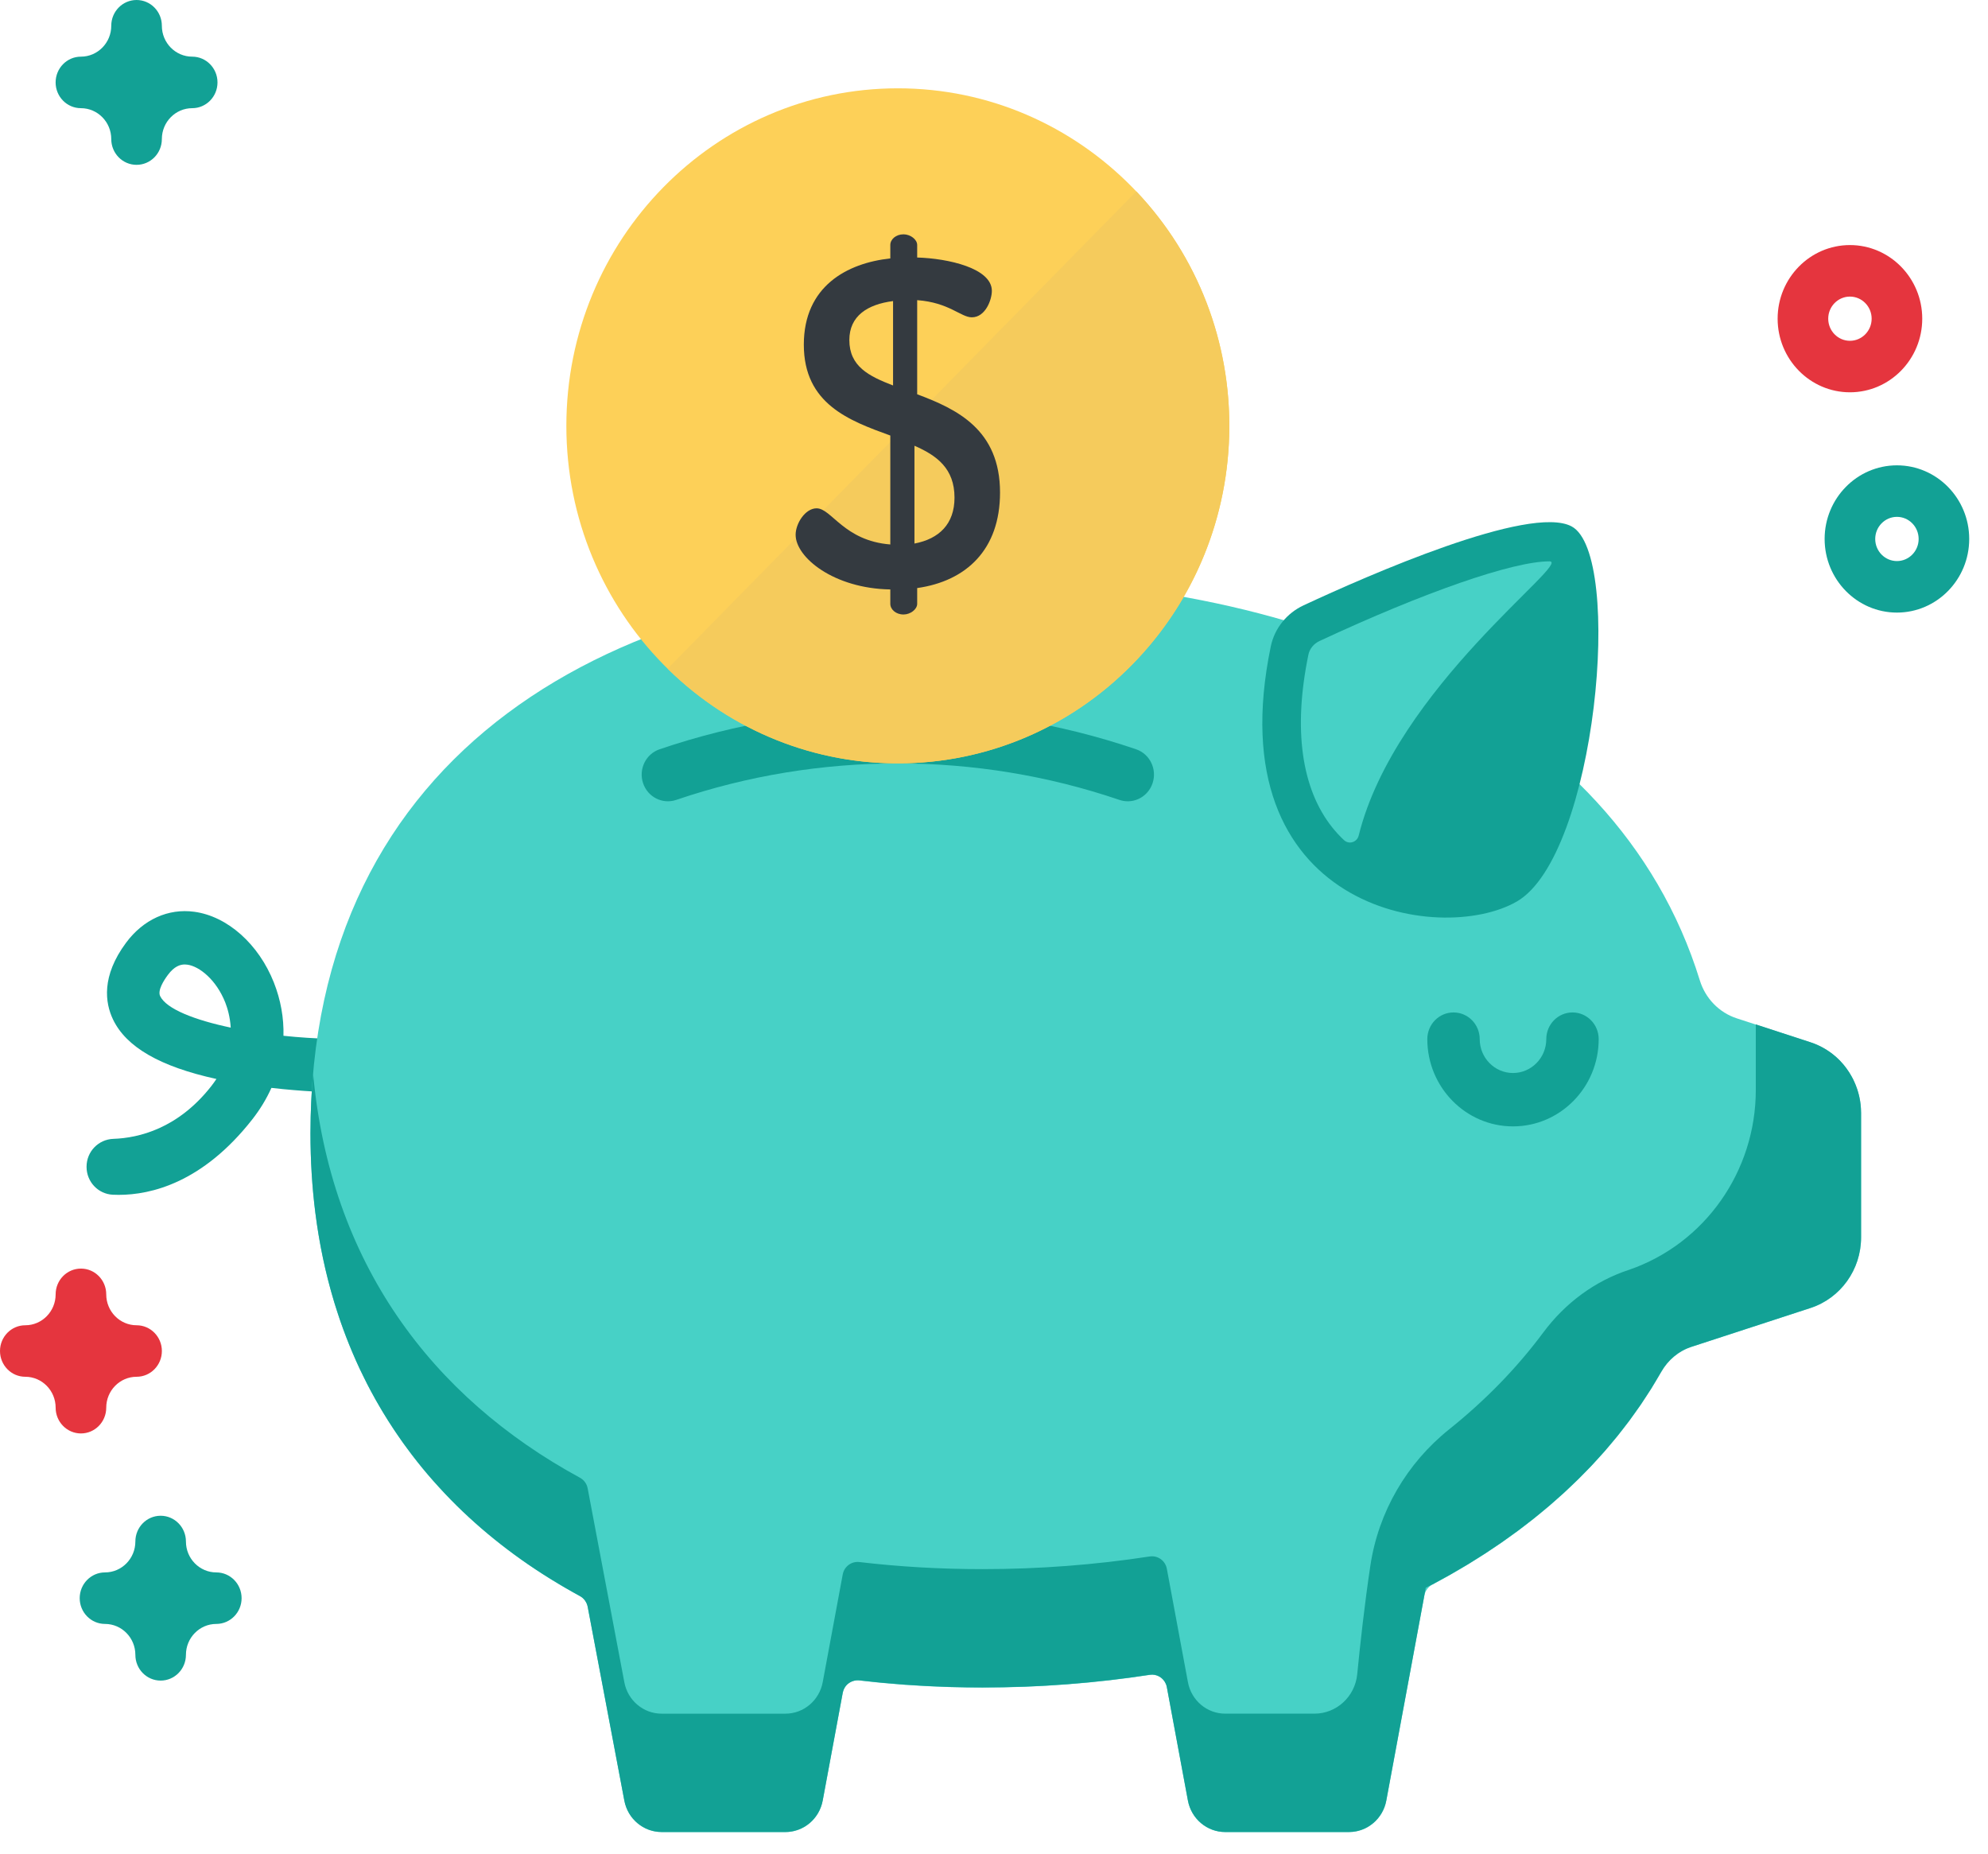
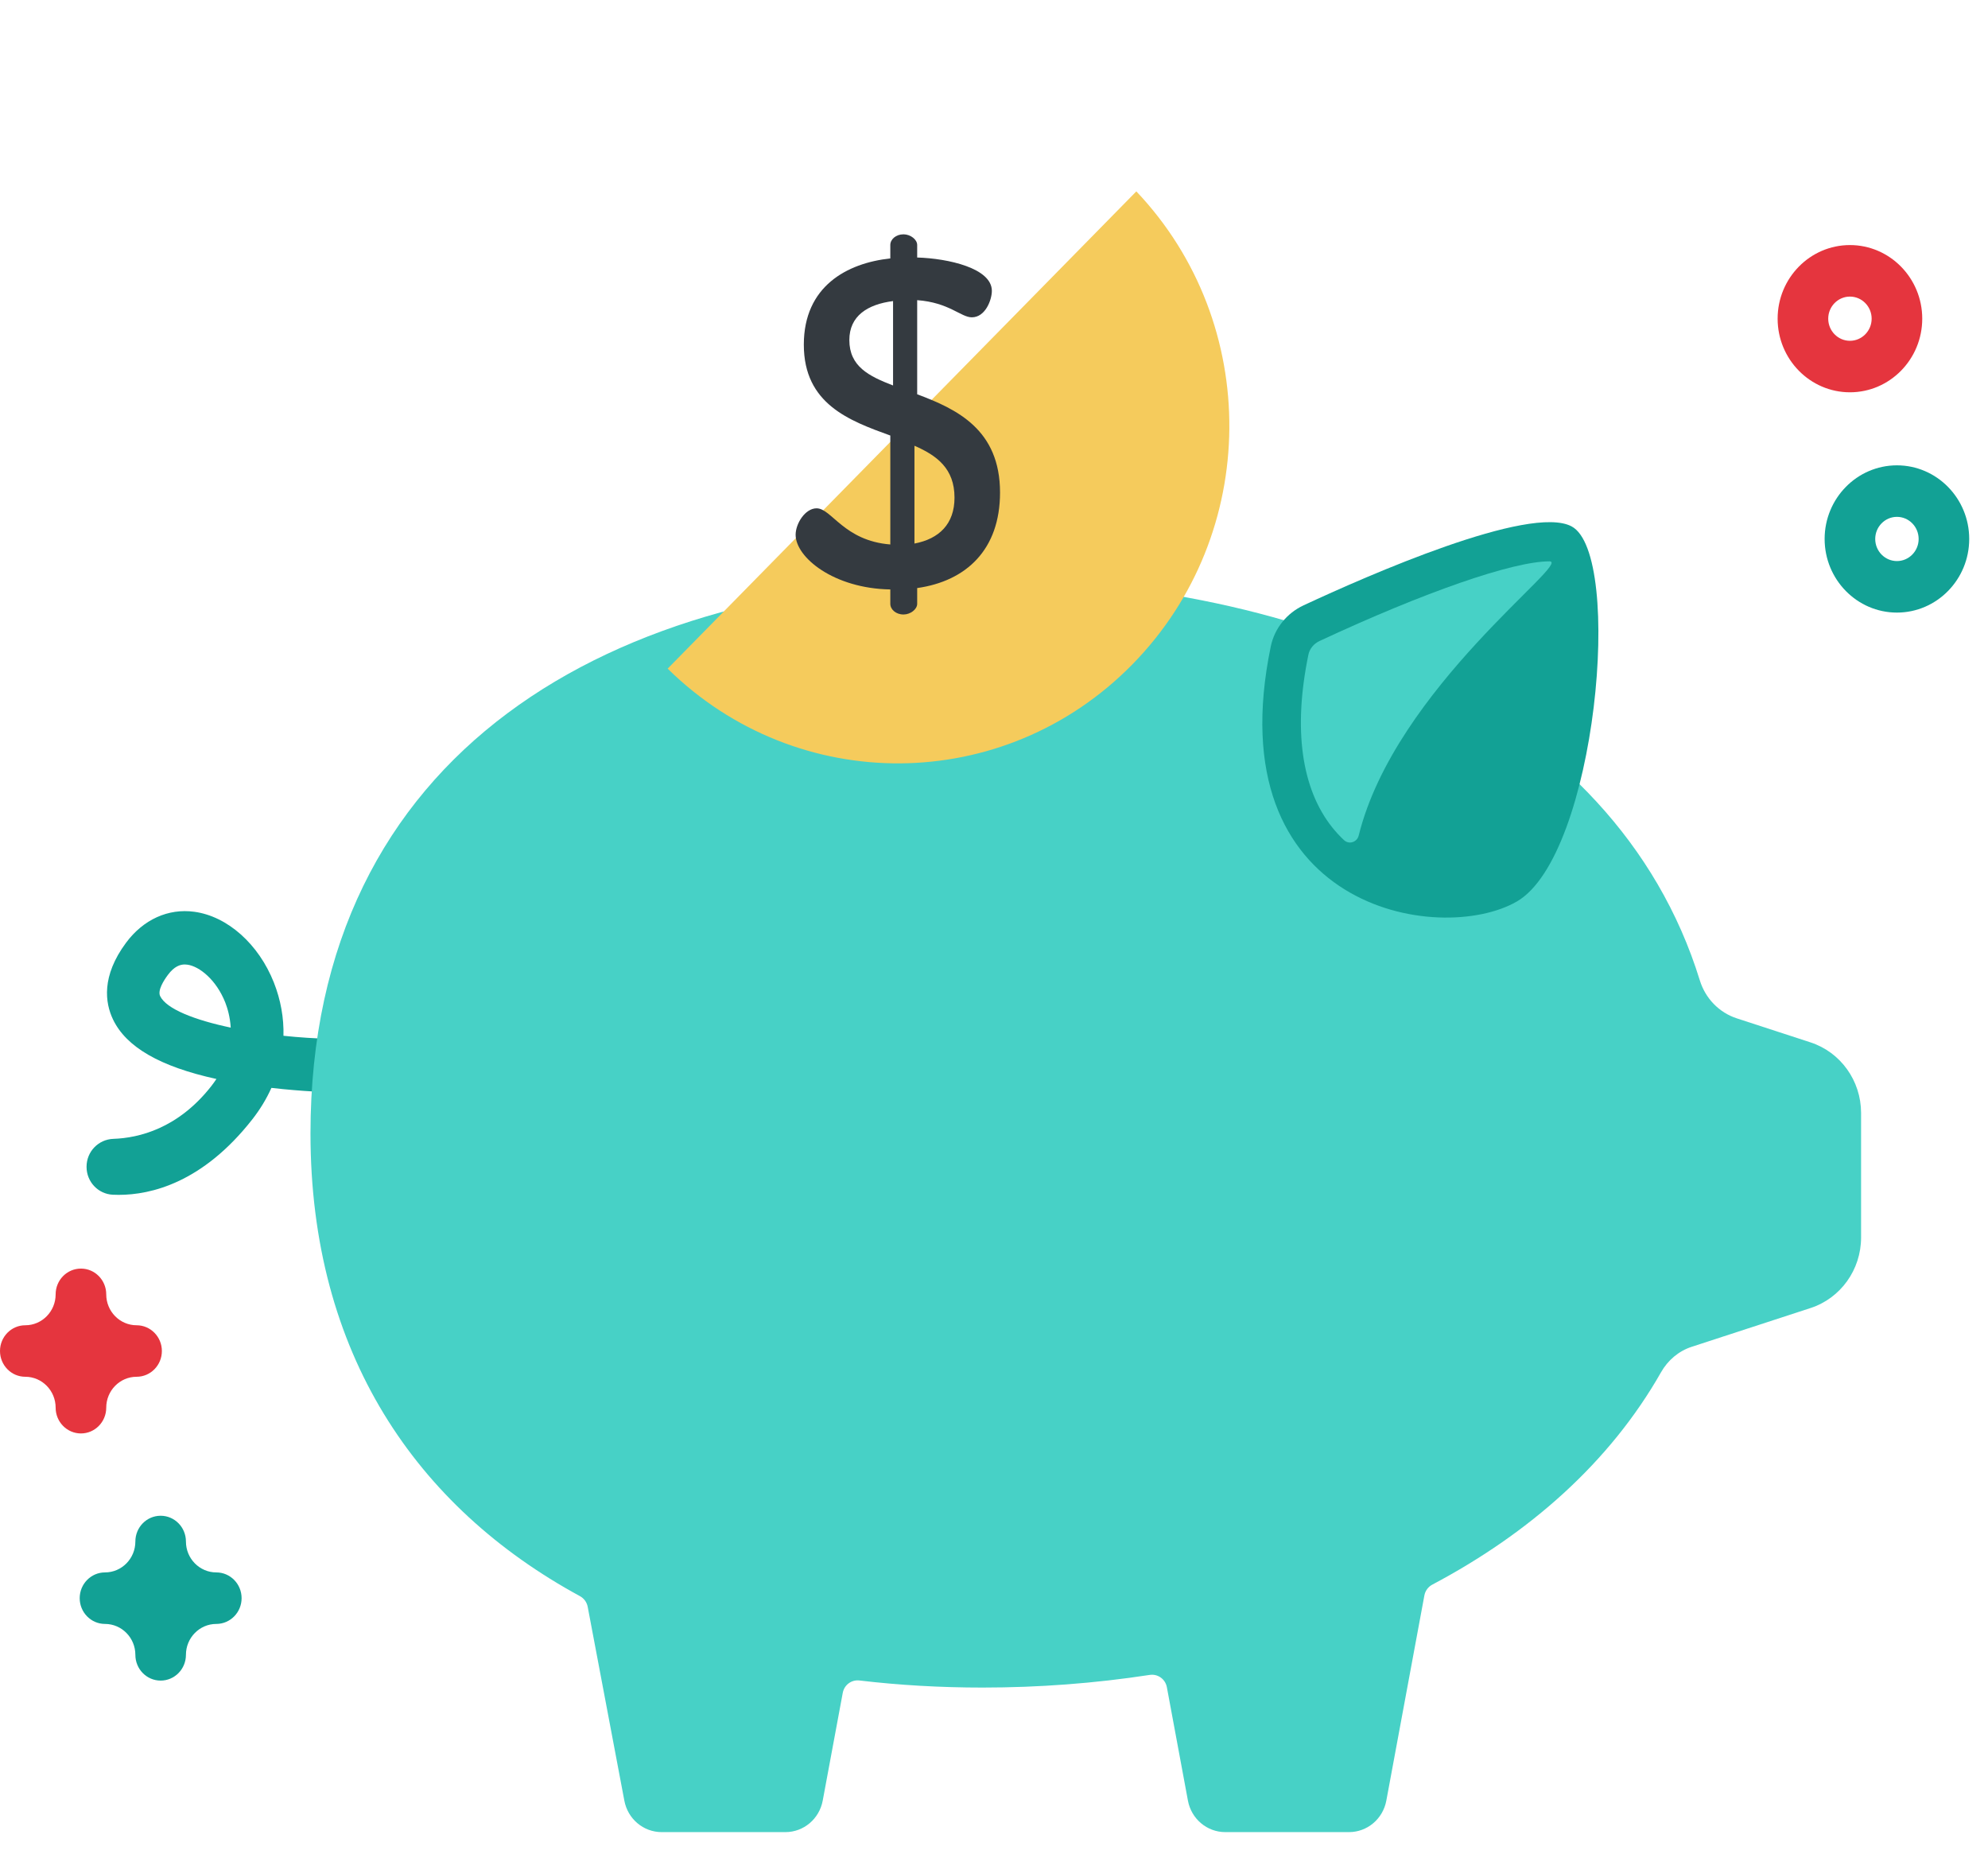
<svg xmlns="http://www.w3.org/2000/svg" width="89" height="83" viewBox="0 0 89 83" fill="none">
  <path d="M5.316 53.481C5.225 53.481 5.137 53.479 5.052 53.475C4.395 53.445 3.875 52.898 3.875 52.228V52.222C3.875 51.542 4.409 50.997 5.076 50.974C6.216 50.935 7.97 50.514 9.46 48.613C9.543 48.506 9.619 48.4 9.689 48.294C7.168 47.743 5.649 46.866 5.058 45.627C4.708 44.892 4.526 43.7 5.645 42.194C6.417 41.156 7.53 40.651 8.698 40.81C10.182 41.011 11.58 42.255 12.261 43.977C12.569 44.758 12.711 45.563 12.69 46.361C13.397 46.435 14.116 46.482 14.811 46.498C15.452 46.512 16 47.024 16.008 47.677C16.016 48.355 15.477 48.897 14.812 48.888C14.751 48.886 13.617 48.862 12.151 48.693C11.931 49.182 11.646 49.654 11.295 50.102C9.072 52.94 6.758 53.481 5.316 53.481ZM8.27 43.169C8.069 43.169 7.804 43.248 7.516 43.636C7.334 43.88 7.048 44.328 7.169 44.583C7.443 45.158 8.705 45.653 10.329 45.995C10.3 45.503 10.178 45.108 10.084 44.869C9.683 43.856 8.927 43.251 8.388 43.178C8.352 43.173 8.312 43.169 8.27 43.169Z" fill="#12A195" />
  <path d="M81.054 46.656L77.752 45.58C76.961 45.322 76.348 44.687 76.099 43.881C72.299 31.579 58.189 25.93 43.986 25.93C27.37 25.93 13.9 33.66 13.9 50.732C13.9 60.571 18.64 67.463 25.963 71.442C26.143 71.54 26.271 71.714 26.31 71.918L27.951 80.595C28.103 81.412 28.804 82.004 29.621 82.004H35.162C35.979 82.004 36.68 81.412 36.832 80.595L37.729 75.771C37.795 75.415 38.121 75.175 38.474 75.217C40.261 75.428 42.104 75.534 43.986 75.534C46.503 75.534 49.016 75.345 51.47 74.968C51.831 74.912 52.171 75.153 52.239 75.518L53.182 80.595C53.334 81.412 54.036 82.004 54.853 82.004H60.393C61.211 82.004 61.912 81.412 62.064 80.595L63.768 71.408C63.807 71.201 63.938 71.024 64.122 70.927C68.471 68.625 72.068 65.458 74.363 61.42C74.669 60.882 75.152 60.472 75.734 60.282L81.054 58.547C82.403 58.108 83.318 56.831 83.318 55.389V49.815C83.317 48.373 82.402 47.096 81.054 46.656Z" fill="#47D1C6" />
-   <path d="M82.902 48.194C82.758 47.931 82.582 47.69 82.375 47.476C82.371 47.472 82.367 47.467 82.362 47.462C82.004 47.097 81.559 46.815 81.053 46.65L78.605 45.852V48.783C78.605 52.426 76.326 55.663 72.938 56.833C71.397 57.335 70.065 58.329 69.089 59.643C67.894 61.251 66.474 62.697 64.873 63.979C62.986 65.491 61.714 67.656 61.35 70.072C61.09 71.796 60.889 73.634 60.761 74.937C60.663 75.939 59.835 76.702 58.846 76.702H54.852C54.035 76.702 53.334 76.111 53.182 75.293L52.238 70.217C52.17 69.852 51.83 69.611 51.47 69.666C49.016 70.044 46.502 70.233 43.986 70.233C42.103 70.233 40.261 70.127 38.474 69.916C38.12 69.874 37.795 70.114 37.728 70.47L36.832 75.293C36.68 76.111 35.978 76.703 35.161 76.703H29.621C28.804 76.703 28.102 76.111 27.95 75.293L26.309 66.617C26.271 66.413 26.143 66.239 25.962 66.141C19.308 62.524 14.787 56.503 14.017 48.051C14.017 48.051 14.017 48.051 14.017 48.052C13.999 48.259 13.982 48.468 13.968 48.678C13.968 48.682 13.968 48.687 13.968 48.691C13.966 48.712 13.965 48.733 13.964 48.753C13.951 48.942 13.941 49.133 13.932 49.324C13.928 49.404 13.926 49.484 13.923 49.564C13.917 49.71 13.912 49.856 13.908 50.004C13.903 50.243 13.899 50.483 13.899 50.726C13.899 51.956 13.973 53.14 14.117 54.278C14.293 55.672 14.576 56.996 14.954 58.252C14.975 58.321 14.996 58.389 15.017 58.457C15.07 58.626 15.125 58.794 15.181 58.962C15.204 59.029 15.226 59.096 15.249 59.162C15.405 59.609 15.573 60.047 15.754 60.476C15.773 60.522 15.792 60.567 15.812 60.612C15.901 60.82 15.992 61.026 16.087 61.229C16.103 61.262 16.119 61.295 16.135 61.329C16.224 61.516 16.315 61.701 16.409 61.886C16.425 61.917 16.441 61.949 16.457 61.981C16.559 62.178 16.664 62.374 16.772 62.567C16.795 62.609 16.819 62.651 16.842 62.693C17.191 63.31 17.568 63.904 17.972 64.476C18.011 64.531 18.05 64.585 18.089 64.639C18.187 64.775 18.287 64.91 18.388 65.044C18.428 65.096 18.468 65.149 18.508 65.201C18.645 65.378 18.783 65.554 18.925 65.727C18.927 65.728 18.928 65.73 18.929 65.731C19.071 65.904 19.217 66.073 19.365 66.242C19.41 66.293 19.455 66.343 19.5 66.393C19.61 66.517 19.722 66.639 19.835 66.759C19.881 66.808 19.926 66.857 19.972 66.905C20.127 67.067 20.283 67.228 20.443 67.385C20.444 67.386 20.444 67.386 20.444 67.387C20.622 67.562 20.804 67.735 20.988 67.905C21.357 68.245 21.737 68.573 22.13 68.89C22.522 69.207 22.926 69.513 23.341 69.807C23.549 69.955 23.759 70.099 23.973 70.24C24.165 70.368 24.359 70.492 24.556 70.615C24.612 70.65 24.669 70.685 24.726 70.72C24.874 70.811 25.023 70.9 25.173 70.989C25.233 71.023 25.292 71.059 25.352 71.093C25.553 71.21 25.756 71.325 25.962 71.437C26.007 71.461 26.049 71.49 26.087 71.524C26.121 71.554 26.151 71.588 26.179 71.624C26.187 71.634 26.194 71.645 26.201 71.657C26.22 71.684 26.237 71.713 26.252 71.744C26.257 71.756 26.263 71.768 26.268 71.781C26.286 71.823 26.3 71.867 26.309 71.913L27.95 80.589C27.969 80.691 27.996 80.79 28.032 80.884C28.049 80.931 28.069 80.977 28.09 81.022C28.112 81.067 28.135 81.111 28.16 81.154C28.185 81.197 28.212 81.238 28.24 81.278C28.269 81.318 28.299 81.357 28.33 81.394C28.366 81.437 28.404 81.477 28.444 81.516C28.456 81.528 28.47 81.539 28.482 81.551C28.511 81.577 28.54 81.602 28.57 81.626C28.585 81.639 28.601 81.651 28.616 81.662C28.647 81.685 28.679 81.707 28.712 81.728C28.726 81.738 28.741 81.747 28.756 81.756C28.802 81.785 28.851 81.811 28.901 81.835C28.901 81.835 28.902 81.836 28.903 81.836C28.953 81.86 29.004 81.88 29.056 81.899C29.073 81.905 29.089 81.91 29.106 81.915C29.143 81.927 29.181 81.938 29.219 81.948C29.238 81.952 29.258 81.957 29.277 81.961C29.316 81.969 29.355 81.975 29.394 81.981C29.412 81.983 29.43 81.986 29.448 81.988C29.504 81.994 29.562 81.998 29.62 81.998C29.62 81.998 29.62 81.998 29.621 81.998H35.161C35.416 81.998 35.66 81.94 35.88 81.835C35.968 81.794 36.052 81.745 36.13 81.689C36.21 81.633 36.284 81.57 36.353 81.501C36.456 81.398 36.546 81.281 36.621 81.154C36.721 80.983 36.793 80.793 36.831 80.589L37.728 75.765V75.765C37.736 75.725 37.748 75.687 37.761 75.65C37.765 75.639 37.77 75.629 37.775 75.618C37.786 75.591 37.799 75.566 37.813 75.541C37.819 75.531 37.824 75.522 37.831 75.512C37.852 75.48 37.874 75.45 37.9 75.422C37.969 75.348 38.056 75.292 38.151 75.255C38.16 75.251 38.169 75.248 38.178 75.245C38.201 75.237 38.224 75.23 38.248 75.225C38.266 75.221 38.284 75.218 38.303 75.215C38.32 75.213 38.338 75.21 38.356 75.209C38.395 75.206 38.434 75.206 38.474 75.211C38.771 75.246 39.071 75.277 39.372 75.307C39.447 75.314 39.523 75.321 39.598 75.328C39.899 75.356 40.201 75.382 40.504 75.404C40.506 75.404 40.507 75.404 40.508 75.404C40.812 75.426 41.117 75.444 41.423 75.46C41.501 75.465 41.578 75.468 41.655 75.472C41.963 75.487 42.271 75.5 42.581 75.509C43.046 75.522 43.515 75.528 43.985 75.528C44.614 75.528 45.243 75.517 45.871 75.493C46.193 75.481 46.514 75.466 46.835 75.447C46.867 75.445 46.9 75.443 46.933 75.441C47.224 75.424 47.515 75.404 47.806 75.382C47.813 75.382 47.819 75.381 47.826 75.38C48.464 75.331 49.099 75.269 49.731 75.196C49.733 75.195 49.735 75.195 49.737 75.195C50.026 75.161 50.315 75.125 50.602 75.086C50.742 75.067 50.88 75.046 51.019 75.026C51.172 75.004 51.325 74.984 51.477 74.96C51.786 74.913 52.077 75.09 52.194 75.371C52.196 75.375 52.198 75.378 52.2 75.382C52.216 75.423 52.229 75.467 52.237 75.512L52.709 78.051L53.181 80.589C53.333 81.406 54.035 81.998 54.852 81.998H60.392C60.392 81.998 60.393 81.998 60.393 81.998C60.451 81.998 60.508 81.994 60.565 81.988C60.583 81.986 60.601 81.983 60.619 81.981C60.658 81.975 60.697 81.969 60.736 81.961C60.755 81.957 60.775 81.952 60.794 81.948C60.832 81.938 60.87 81.927 60.907 81.915C60.923 81.91 60.94 81.905 60.956 81.899C61.009 81.88 61.06 81.859 61.11 81.836C61.111 81.836 61.111 81.835 61.111 81.835C61.161 81.812 61.21 81.785 61.257 81.756C61.272 81.747 61.286 81.738 61.301 81.728C61.333 81.707 61.365 81.685 61.396 81.662C61.412 81.651 61.427 81.639 61.442 81.627C61.472 81.603 61.501 81.577 61.53 81.551C61.543 81.539 61.556 81.528 61.569 81.516C61.608 81.477 61.646 81.437 61.682 81.395C61.696 81.378 61.709 81.36 61.722 81.343C61.769 81.283 61.813 81.221 61.852 81.154C61.902 81.069 61.945 80.979 61.981 80.884C62.016 80.79 62.043 80.691 62.062 80.589L62.436 78.576L62.824 76.484L63.068 75.172L63.767 71.403L63.829 71.065C63.944 71.007 63.99 70.983 64.105 70.925C64.109 70.927 64.112 70.926 64.115 70.925C64.117 70.924 64.118 70.922 64.12 70.921C64.253 70.851 64.383 70.777 64.514 70.705C64.652 70.63 64.791 70.556 64.927 70.479C65.045 70.412 65.159 70.343 65.276 70.274C65.423 70.189 65.571 70.104 65.716 70.017C65.835 69.944 65.951 69.869 66.069 69.795C66.207 69.708 66.348 69.623 66.485 69.534C66.608 69.454 66.727 69.371 66.848 69.29C66.977 69.204 67.107 69.119 67.234 69.031C67.354 68.948 67.47 68.861 67.588 68.776C67.713 68.687 67.84 68.599 67.963 68.508C68.077 68.422 68.188 68.334 68.301 68.248C68.424 68.153 68.549 68.06 68.669 67.964C68.779 67.877 68.885 67.786 68.993 67.698C69.113 67.598 69.235 67.501 69.353 67.4C69.462 67.307 69.567 67.211 69.674 67.116C69.788 67.016 69.903 66.917 70.014 66.815C70.118 66.72 70.218 66.622 70.32 66.525C70.431 66.42 70.543 66.317 70.651 66.21C70.751 66.113 70.845 66.012 70.942 65.913C71.05 65.804 71.159 65.697 71.263 65.585C71.359 65.484 71.45 65.38 71.544 65.277C71.646 65.165 71.75 65.054 71.85 64.94C71.941 64.836 72.028 64.728 72.116 64.623C72.214 64.507 72.314 64.392 72.409 64.274C72.496 64.166 72.578 64.056 72.663 63.947C72.756 63.827 72.851 63.709 72.942 63.587C73.025 63.476 73.103 63.361 73.184 63.247C73.272 63.125 73.361 63.005 73.446 62.881C73.525 62.765 73.599 62.646 73.676 62.528C73.758 62.403 73.842 62.28 73.921 62.154C74.019 61.996 74.109 61.833 74.207 61.676C74.266 61.583 74.32 61.487 74.375 61.392C74.674 60.867 75.146 60.468 75.713 60.283L75.733 60.277H75.733L78.447 59.392L81.053 58.542C82.401 58.102 83.317 56.825 83.317 55.384V49.809C83.317 49.316 83.208 48.844 83.013 48.417C82.979 48.34 82.942 48.266 82.902 48.194Z" fill="#12A195" />
  <path d="M56.891 28.934C57.06 28.119 57.613 27.442 58.356 27.096C61.212 25.765 68.487 22.563 70.358 23.561C72.7 24.81 71.473 38.294 67.904 40.352C64.457 42.34 54.453 40.713 56.891 28.934Z" fill="#12A195" />
-   <path d="M67.735 50.416C65.62 50.416 63.899 48.664 63.899 46.511C63.899 45.851 64.424 45.316 65.072 45.316C65.72 45.316 66.245 45.851 66.245 46.511C66.245 47.347 66.913 48.027 67.735 48.027C68.556 48.027 69.225 47.347 69.225 46.511C69.225 45.851 69.75 45.316 70.398 45.316C71.046 45.316 71.571 45.851 71.571 46.511C71.571 48.664 69.85 50.416 67.735 50.416Z" fill="#12A195" />
-   <path d="M50.489 35.865C50.365 35.865 50.24 35.845 50.116 35.803C43.718 33.625 36.671 33.625 30.273 35.803C29.658 36.012 28.993 35.674 28.788 35.049C28.582 34.423 28.914 33.746 29.529 33.537C36.407 31.196 43.982 31.196 50.861 33.537C51.475 33.746 51.807 34.423 51.601 35.049C51.437 35.549 50.979 35.865 50.489 35.865Z" fill="#12A195" />
-   <path d="M40.195 34.169C48.39 34.169 55.034 27.405 55.034 19.061C55.034 10.717 48.39 3.953 40.195 3.953C31.999 3.953 25.355 10.717 25.355 19.061C25.355 27.405 31.999 34.169 40.195 34.169Z" fill="#FDD058" />
  <path d="M69.366 25.125C67.738 25.125 63.794 26.491 59.074 28.691C58.816 28.811 58.63 29.038 58.577 29.297C57.889 32.62 58.257 35.295 59.641 37.032C59.803 37.235 59.98 37.426 60.171 37.605C60.394 37.813 60.753 37.697 60.827 37.398C62.467 30.784 70.428 25.125 69.366 25.125Z" fill="#47D1C6" />
  <path d="M50.872 8.566L29.89 29.928C35.698 35.642 44.956 35.581 50.69 29.743C56.424 23.906 56.484 14.48 50.872 8.566Z" fill="#F5CB5C" />
  <path d="M39.858 26.383C37.331 26.342 35.619 24.951 35.619 23.935C35.619 23.436 36.047 22.752 36.557 22.752C37.229 22.752 37.779 24.204 39.858 24.37V19.494C38.024 18.83 35.986 18.083 35.986 15.427C35.986 12.812 37.922 11.775 39.858 11.567V10.966C39.858 10.716 40.103 10.488 40.45 10.488C40.755 10.488 41.061 10.716 41.061 10.966V11.526C42.447 11.567 44.404 12.003 44.404 13.02C44.404 13.414 44.118 14.203 43.507 14.203C43.018 14.203 42.488 13.539 41.061 13.435V17.647C42.834 18.311 44.77 19.224 44.77 22.046C44.77 24.599 43.262 26.009 41.061 26.321V27.026C41.061 27.275 40.755 27.504 40.45 27.504C40.103 27.504 39.858 27.275 39.858 27.026V26.383ZM39.981 17.253V13.476C38.839 13.622 38.024 14.14 38.024 15.22C38.024 16.402 38.901 16.838 39.981 17.253ZM40.939 19.951V24.329C42.039 24.121 42.732 23.457 42.732 22.274C42.732 20.967 41.937 20.386 40.939 19.951Z" fill="#343A40" />
  <path d="M82.819 17.559C81.034 17.559 79.582 16.081 79.582 14.264C79.582 12.447 81.034 10.969 82.819 10.969C84.604 10.969 86.056 12.447 86.056 14.264C86.056 16.081 84.604 17.559 82.819 17.559ZM82.819 13.275C82.283 13.275 81.847 13.719 81.847 14.264C81.847 14.81 82.283 15.254 82.819 15.254C83.355 15.254 83.791 14.81 83.791 14.264C83.791 13.719 83.355 13.275 82.819 13.275Z" fill="#E5353E" />
  <path d="M84.923 27.419C83.138 27.419 81.686 25.941 81.686 24.123C81.686 22.306 83.138 20.828 84.923 20.828C86.707 20.828 88.159 22.306 88.159 24.123C88.159 25.941 86.707 27.419 84.923 27.419ZM84.923 23.134C84.387 23.134 83.951 23.578 83.951 24.124C83.951 24.669 84.387 25.113 84.923 25.113C85.459 25.113 85.895 24.669 85.895 24.124C85.895 23.578 85.459 23.134 84.923 23.134Z" fill="#12A195" />
-   <path d="M6.113 7.378C5.488 7.378 4.981 6.862 4.981 6.225C4.981 5.463 4.372 4.842 3.622 4.842C2.997 4.842 2.49 4.326 2.49 3.689C2.49 3.053 2.997 2.536 3.622 2.536C4.372 2.536 4.981 1.916 4.981 1.153C4.981 0.516 5.488 0 6.113 0C6.739 0 7.246 0.516 7.246 1.153C7.246 1.916 7.855 2.536 8.605 2.536C9.23 2.536 9.737 3.053 9.737 3.689C9.737 4.326 9.23 4.842 8.605 4.842C7.855 4.842 7.246 5.463 7.246 6.225C7.246 6.862 6.739 7.378 6.113 7.378Z" fill="#12A195" />
  <path d="M7.192 75.222C6.566 75.222 6.06 74.706 6.06 74.069C6.06 73.306 5.45 72.686 4.701 72.686C4.075 72.686 3.568 72.169 3.568 71.533C3.568 70.896 4.075 70.38 4.701 70.38C5.45 70.38 6.06 69.76 6.06 68.997C6.06 68.36 6.566 67.844 7.192 67.844C7.817 67.844 8.324 68.36 8.324 68.997C8.324 69.76 8.934 70.38 9.683 70.38C10.309 70.38 10.816 70.896 10.816 71.533C10.816 72.169 10.309 72.686 9.683 72.686C8.934 72.686 8.324 73.306 8.324 74.069C8.324 74.706 7.817 75.222 7.192 75.222Z" fill="#12A195" />
  <path d="M3.624 64.16C2.998 64.16 2.491 63.643 2.491 63.007C2.491 62.244 1.882 61.623 1.132 61.623C0.507 61.623 0 61.107 0 60.47C0 59.834 0.507 59.318 1.132 59.318C1.882 59.318 2.491 58.697 2.491 57.934C2.491 57.297 2.998 56.781 3.624 56.781C4.249 56.781 4.756 57.297 4.756 57.934C4.756 58.697 5.365 59.318 6.115 59.318C6.74 59.318 7.247 59.834 7.247 60.47C7.247 61.107 6.74 61.623 6.115 61.623C5.365 61.623 4.756 62.244 4.756 63.007C4.756 63.643 4.249 64.16 3.624 64.16Z" fill="#E5353E" />
</svg>